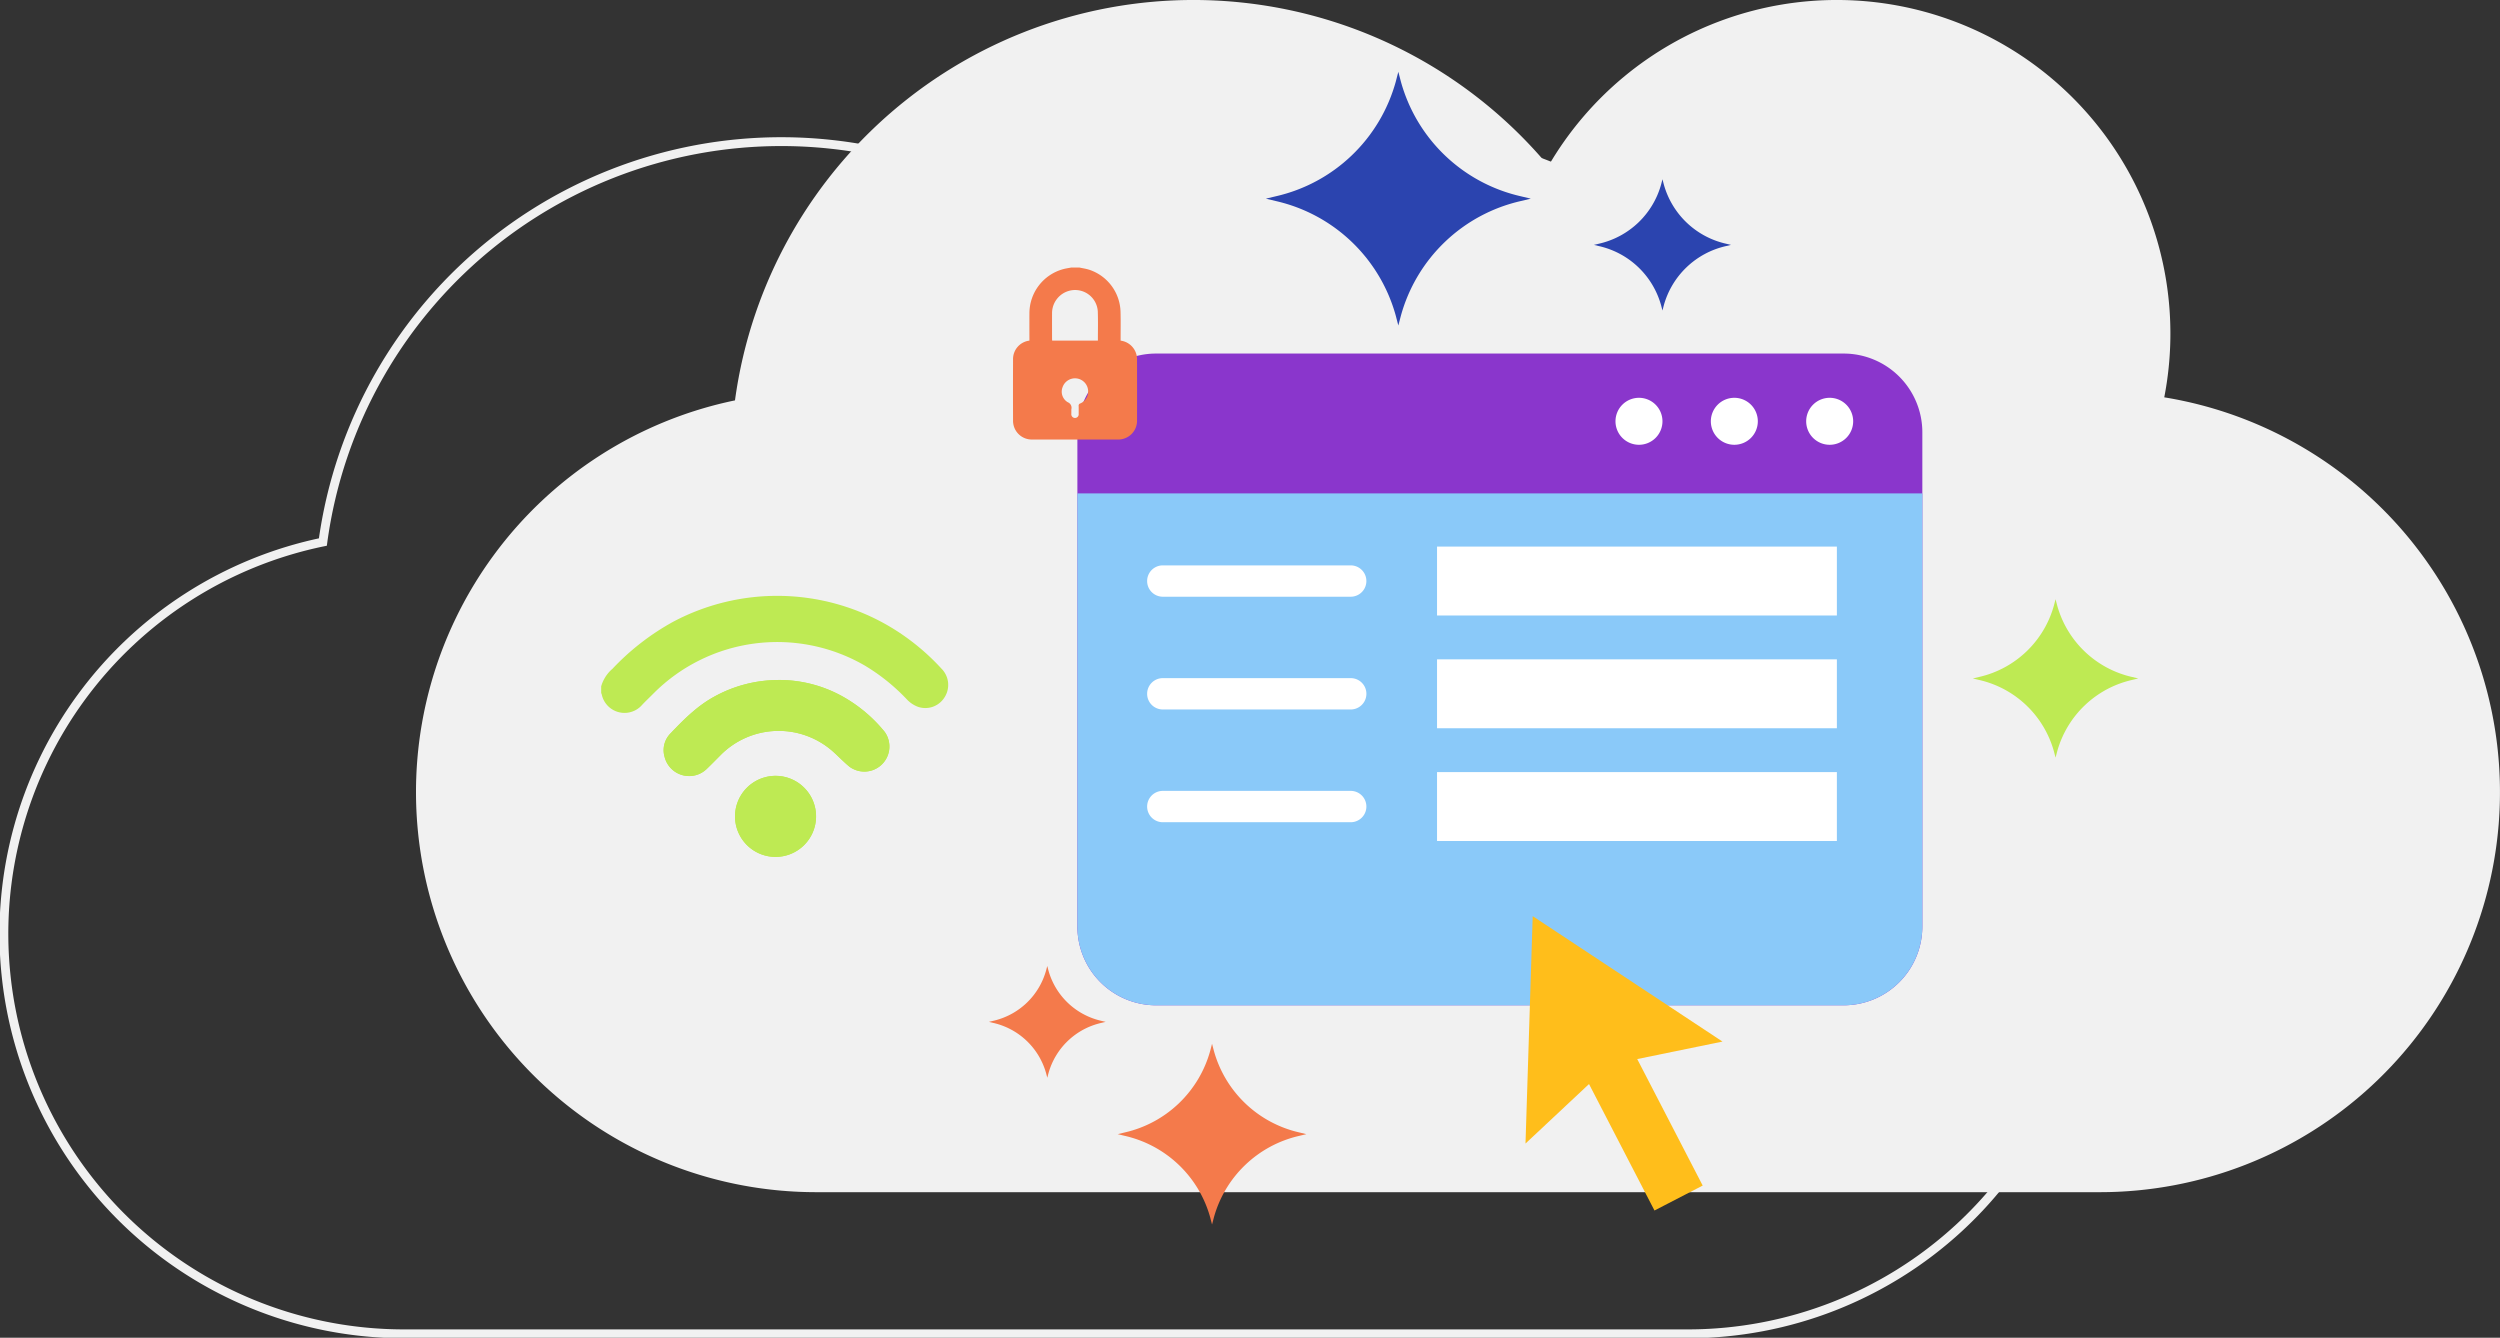
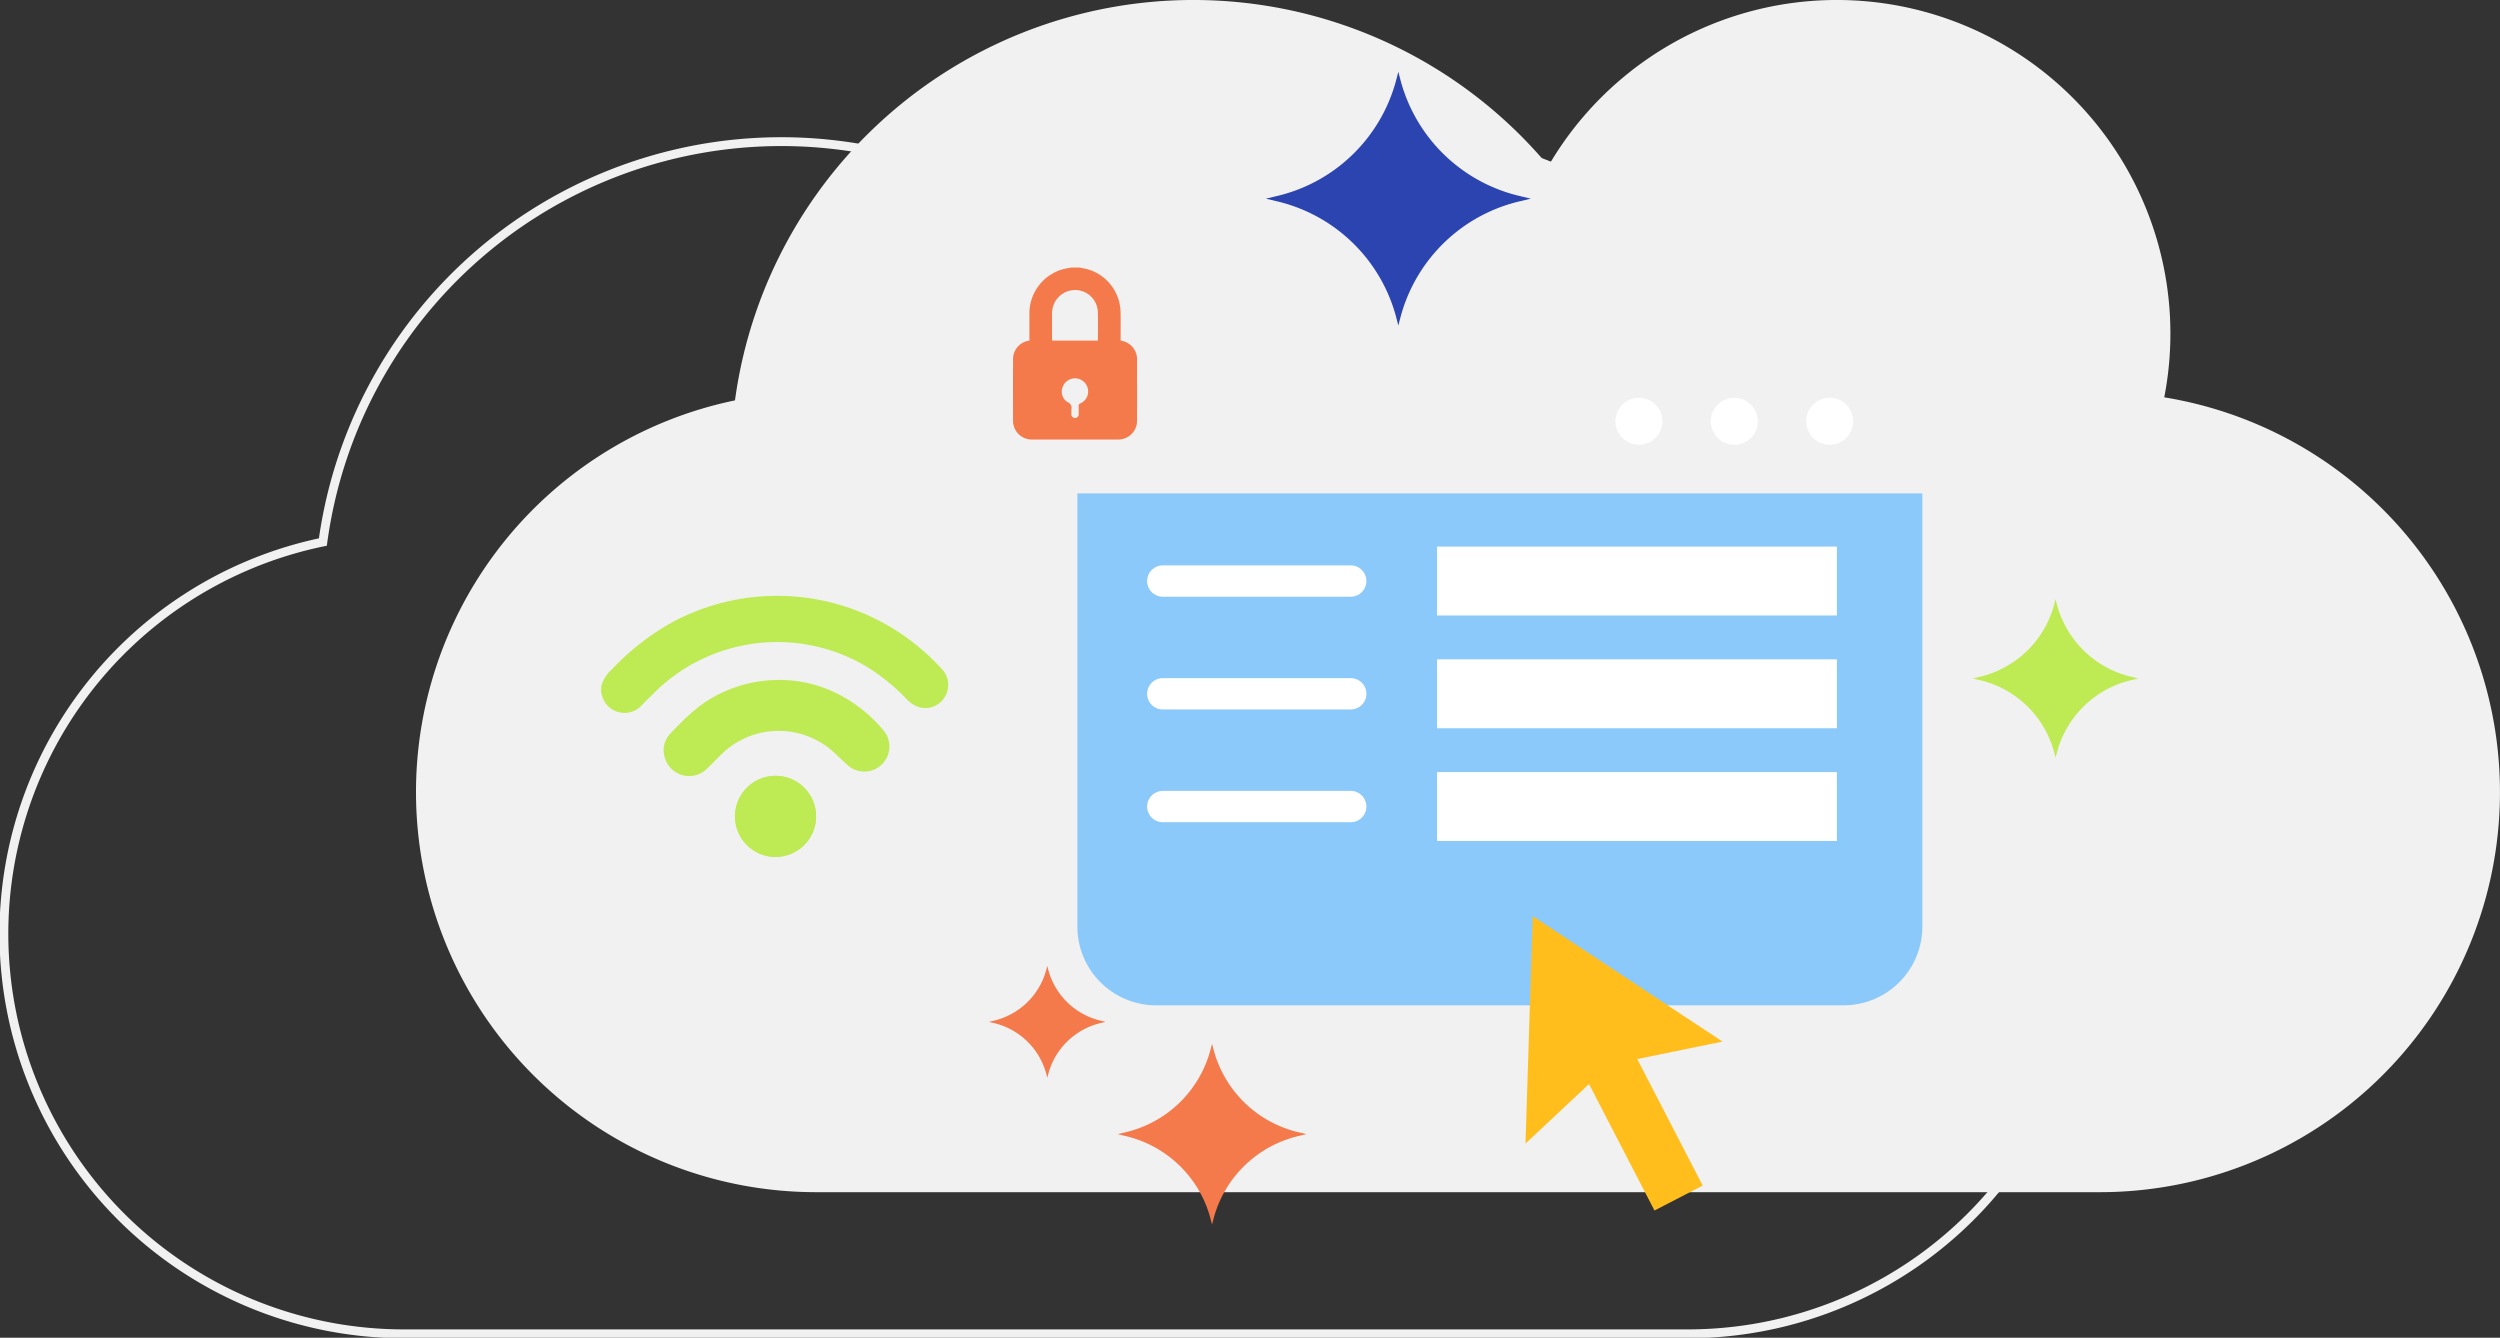
<svg xmlns="http://www.w3.org/2000/svg" width="578.338" height="309.465" viewBox="0 0 578.338 309.465">
  <rect x="0" y="0" width="578.338" height="309.465" fill="#333333" stroke="none" />
  <defs>
    <clipPath id="clip-path">
      <rect id="Rectangle_113" data-name="Rectangle 113" width="578.338" height="309.465" fill="none" />
    </clipPath>
  </defs>
  <g id="Group_304" data-name="Group 304" transform="translate(0)">
    <g id="Group_303" data-name="Group 303" transform="translate(0)" clip-path="url(#clip-path)">
      <path id="Path_183" data-name="Path 183" d="M405.453,128.979A77.17,77.17,0,0,0,262.989,75.447,107.033,107.033,0,0,0,74.812,129.685a92.545,92.545,0,0,0,18.746,183.17H390.586a92.54,92.54,0,0,0,14.867-183.876Z" transform="translate(-0.119 -4.295)" fill="none" stroke="#f1f1f1" stroke-width="2.046" />
      <path id="Path_184" data-name="Path 184" d="M513.282,91.916A77.171,77.171,0,0,0,370.817,38.384,107.032,107.032,0,0,0,182.641,92.622a92.545,92.545,0,0,0,18.746,183.17H498.415A92.54,92.54,0,0,0,513.282,91.916" transform="translate(-12.613)" fill="#f1f1f1" />
-       <path id="Path_185" data-name="Path 185" d="M459.142,92.508H300.123A18.225,18.225,0,0,0,281.9,110.729V225.056a18.226,18.226,0,0,0,18.226,18.224h159.02a18.223,18.223,0,0,0,18.224-18.222V110.73a18.224,18.224,0,0,0-18.224-18.222" transform="translate(-32.664 -10.719)" fill="#8a36cc" />
      <path id="Path_186" data-name="Path 186" d="M428.132,104.087a5.434,5.434,0,1,1-5.434,5.434,5.434,5.434,0,0,1,5.434-5.434" transform="translate(-48.979 -12.061)" fill="#fff" />
      <path id="Path_187" data-name="Path 187" d="M453.081,104.087a5.434,5.434,0,1,0,5.435,5.434,5.434,5.434,0,0,0-5.435-5.434Z" transform="translate(-51.87 -12.061)" fill="#fff" />
      <path id="Path_188" data-name="Path 188" d="M478.029,104.087a5.434,5.434,0,1,0,5.435,5.434,5.434,5.434,0,0,0-5.435-5.434Z" transform="translate(-54.761 -12.061)" fill="#fff" />
      <path id="Path_189" data-name="Path 189" d="M281.9,129.1V229.3a18.226,18.226,0,0,0,18.226,18.224h159.02A18.223,18.223,0,0,0,477.367,229.3V129.1Z" transform="translate(-32.664 -14.959)" fill="#8ac9f9" />
      <path id="Path_190" data-name="Path 190" d="M347.246,147.934H303.777a3.625,3.625,0,0,0,0,7.25h43.47a3.625,3.625,0,0,0,0-7.25Z" transform="translate(-34.78 -17.142)" fill="#fff" />
      <rect id="Rectangle_110" data-name="Rectangle 110" width="92.497" height="15.94" transform="translate(332.437 126.445)" fill="#fff" />
      <path id="Path_191" data-name="Path 191" d="M347.246,177.436H303.777a3.625,3.625,0,0,0,0,7.25h43.47a3.625,3.625,0,0,0,.006-7.25h-.007Z" transform="translate(-34.779 -20.56)" fill="#fff" />
      <rect id="Rectangle_111" data-name="Rectangle 111" width="92.497" height="15.94" transform="translate(332.437 152.529)" fill="#fff" />
      <path id="Path_192" data-name="Path 192" d="M347.246,206.939H303.777a3.625,3.625,0,0,0,0,7.25h43.47a3.625,3.625,0,0,0,0-7.25Z" transform="translate(-34.779 -23.979)" fill="#fff" />
      <rect id="Rectangle_112" data-name="Rectangle 112" width="92.497" height="15.94" transform="translate(332.437 178.613)" fill="#fff" />
      <path id="Path_193" data-name="Path 193" d="M444.721,268.729l-43.9-29.011-1.668,52.6,14.693-13.766,15.143,29.259,11.154-5.772L425,272.775Z" transform="translate(-46.251 -27.777)" fill="#ffbe1b" />
-       <path id="Path_194" data-name="Path 194" d="M447.561,61.8A19.35,19.35,0,0,1,433.214,48.06l-.3-1.156-.3,1.156A19.349,19.349,0,0,1,418.261,61.8l-1.2.287,1.2.288a19.345,19.345,0,0,1,14.35,13.739l.3,1.155.3-1.155a19.343,19.343,0,0,1,14.347-13.739l1.208-.288Z" transform="translate(-48.326 -5.435)" fill="#2b44af" />
      <path id="Path_195" data-name="Path 195" d="M390.175,47.577a37.4,37.4,0,0,1-27.729-26.555l-.584-2.233-.579,2.234a37.4,37.4,0,0,1-27.736,26.555l-2.324.556,2.324.558a37.382,37.382,0,0,1,27.736,26.554l.579,2.232.584-2.232a37.388,37.388,0,0,1,27.729-26.554l2.334-.558Z" transform="translate(-38.38 -2.177)" fill="#2b44af" />
      <path id="Path_196" data-name="Path 196" d="M553.011,174.771A23.352,23.352,0,0,1,535.7,158.189l-.365-1.4-.362,1.4a23.352,23.352,0,0,1-17.32,16.582l-1.452.347,1.452.348a23.347,23.347,0,0,1,17.32,16.582l.362,1.393.365-1.393a23.348,23.348,0,0,1,17.315-16.582l1.458-.348Z" transform="translate(-59.813 -18.168)" fill="#beea53" />
      <path id="Path_197" data-name="Path 197" d="M334.441,293.614a26.638,26.638,0,0,1-19.75-18.913l-.416-1.591-.412,1.591a26.636,26.636,0,0,1-19.754,18.913l-1.656.4,1.656.4a26.63,26.63,0,0,1,19.754,18.913l.412,1.591.416-1.591a26.63,26.63,0,0,1,19.75-18.913l1.663-.4Z" transform="translate(-33.887 -31.646)" fill="#f47a4b" />
      <path id="Path_198" data-name="Path 198" d="M284.726,265.435a16.48,16.48,0,0,1-12.218-11.7l-.257-.984-.255.984a16.476,16.476,0,0,1-12.221,11.7l-1.024.245,1.024.246A16.474,16.474,0,0,1,272,277.626l.255.983.257-.983a16.475,16.475,0,0,1,12.218-11.7l1.029-.246Z" transform="translate(-29.982 -29.287)" fill="#f47a4b" />
      <path id="Path_199" data-name="Path 199" d="M293.75,91.39a4.356,4.356,0,0,0-3.8-4.478v-.467c0-2.02.036-4.041-.015-6.06a10.552,10.552,0,0,0-7.259-9.877c-.731-.237-1.506-.342-2.261-.508h-1.865c-.621.12-1.252.2-1.859.368a10.594,10.594,0,0,0-7.838,10.31c-.012,1.929,0,3.858,0,5.787v.444a4.305,4.305,0,0,0-3.786,4.422q-.032,6.992,0,13.983a4.334,4.334,0,0,0,4.54,4.472h19.577a4.348,4.348,0,0,0,4.564-4.529c.017-4.623.006-9.245,0-13.868m-13.122,10.052a.518.518,0,0,0-.385.59c.022.594.011,1.191.005,1.786a.856.856,0,1,1-1.694.006c0-.311,0-.622,0-.933a.761.761,0,0,1,0-.078,1.391,1.391,0,0,0-.836-1.654,2.842,2.842,0,0,1-1.188-3.489,3.04,3.04,0,0,1,5.882.59,3,3,0,0,1-1.782,3.182m4.076-14.7a1.077,1.077,0,0,1-.028.167H274.117c-.01-.123-.027-.246-.027-.369,0-1.968-.015-3.935,0-5.9a5.356,5.356,0,0,1,4.2-5.314,5.262,5.262,0,0,1,6.383,4.857c.071,2.186.019,4.375.022,6.563" transform="translate(-30.712 -8.111)" fill="#f47a4b" />
      <path id="Path_200" data-name="Path 200" d="M200.145,177.923a30.737,30.737,0,0,0-14.765,3.834c-3.937,2.147-7.057,5.269-10.1,8.473a5.506,5.506,0,0,0-1.407,5.506,5.853,5.853,0,0,0,9.9,2.6c1-.955,1.964-1.952,2.943-2.932a18.908,18.908,0,0,1,26.253-.8c1.221,1.1,2.362,2.3,3.627,3.345a5.8,5.8,0,0,0,8.187-8.027,33.725,33.725,0,0,0-9.168-7.868,30.138,30.138,0,0,0-15.468-4.139m-9.992,31.455a9.375,9.375,0,1,0,9.627-9.279,9.409,9.409,0,0,0-9.627,9.279" transform="translate(-20.121 -20.616)" fill="#beea53" />
      <path id="Path_201" data-name="Path 201" d="M157.3,176.839a8.392,8.392,0,0,1,2.621-4.065,57.013,57.013,0,0,1,14.066-10.892,51.275,51.275,0,0,1,49.357.72,52.66,52.66,0,0,1,12.678,10.141,5.321,5.321,0,0,1,.673,6.7,5.222,5.222,0,0,1-6.255,2.079,6.815,6.815,0,0,1-2.365-1.6,45.521,45.521,0,0,0-9.725-7.849,40.389,40.389,0,0,0-49.028,6.5c-.85.851-1.728,1.674-2.547,2.552a5.389,5.389,0,0,1-9.352-2.44,1.52,1.52,0,0,0-.123-.286Z" transform="translate(-18.227 -18.065)" fill="#beea53" />
-       <path id="Path_202" data-name="Path 202" d="M200.144,177.923a30.135,30.135,0,0,1,15.468,4.139,33.725,33.725,0,0,1,9.168,7.868,5.8,5.8,0,0,1-8.187,8.027c-1.265-1.047-2.406-2.242-3.627-3.345a18.908,18.908,0,0,0-26.253.8c-.979.98-1.941,1.977-2.943,2.932a5.853,5.853,0,0,1-9.9-2.6,5.506,5.506,0,0,1,1.408-5.506c3.043-3.2,6.162-6.327,10.1-8.473a30.741,30.741,0,0,1,14.764-3.834" transform="translate(-20.121 -20.616)" fill="#beea53" />
      <path id="Path_203" data-name="Path 203" d="M192.317,212.284a9.375,9.375,0,1,1,9.283,9.478,9.388,9.388,0,0,1-9.283-9.478" transform="translate(-22.284 -23.522)" fill="#beea53" />
    </g>
  </g>
</svg>